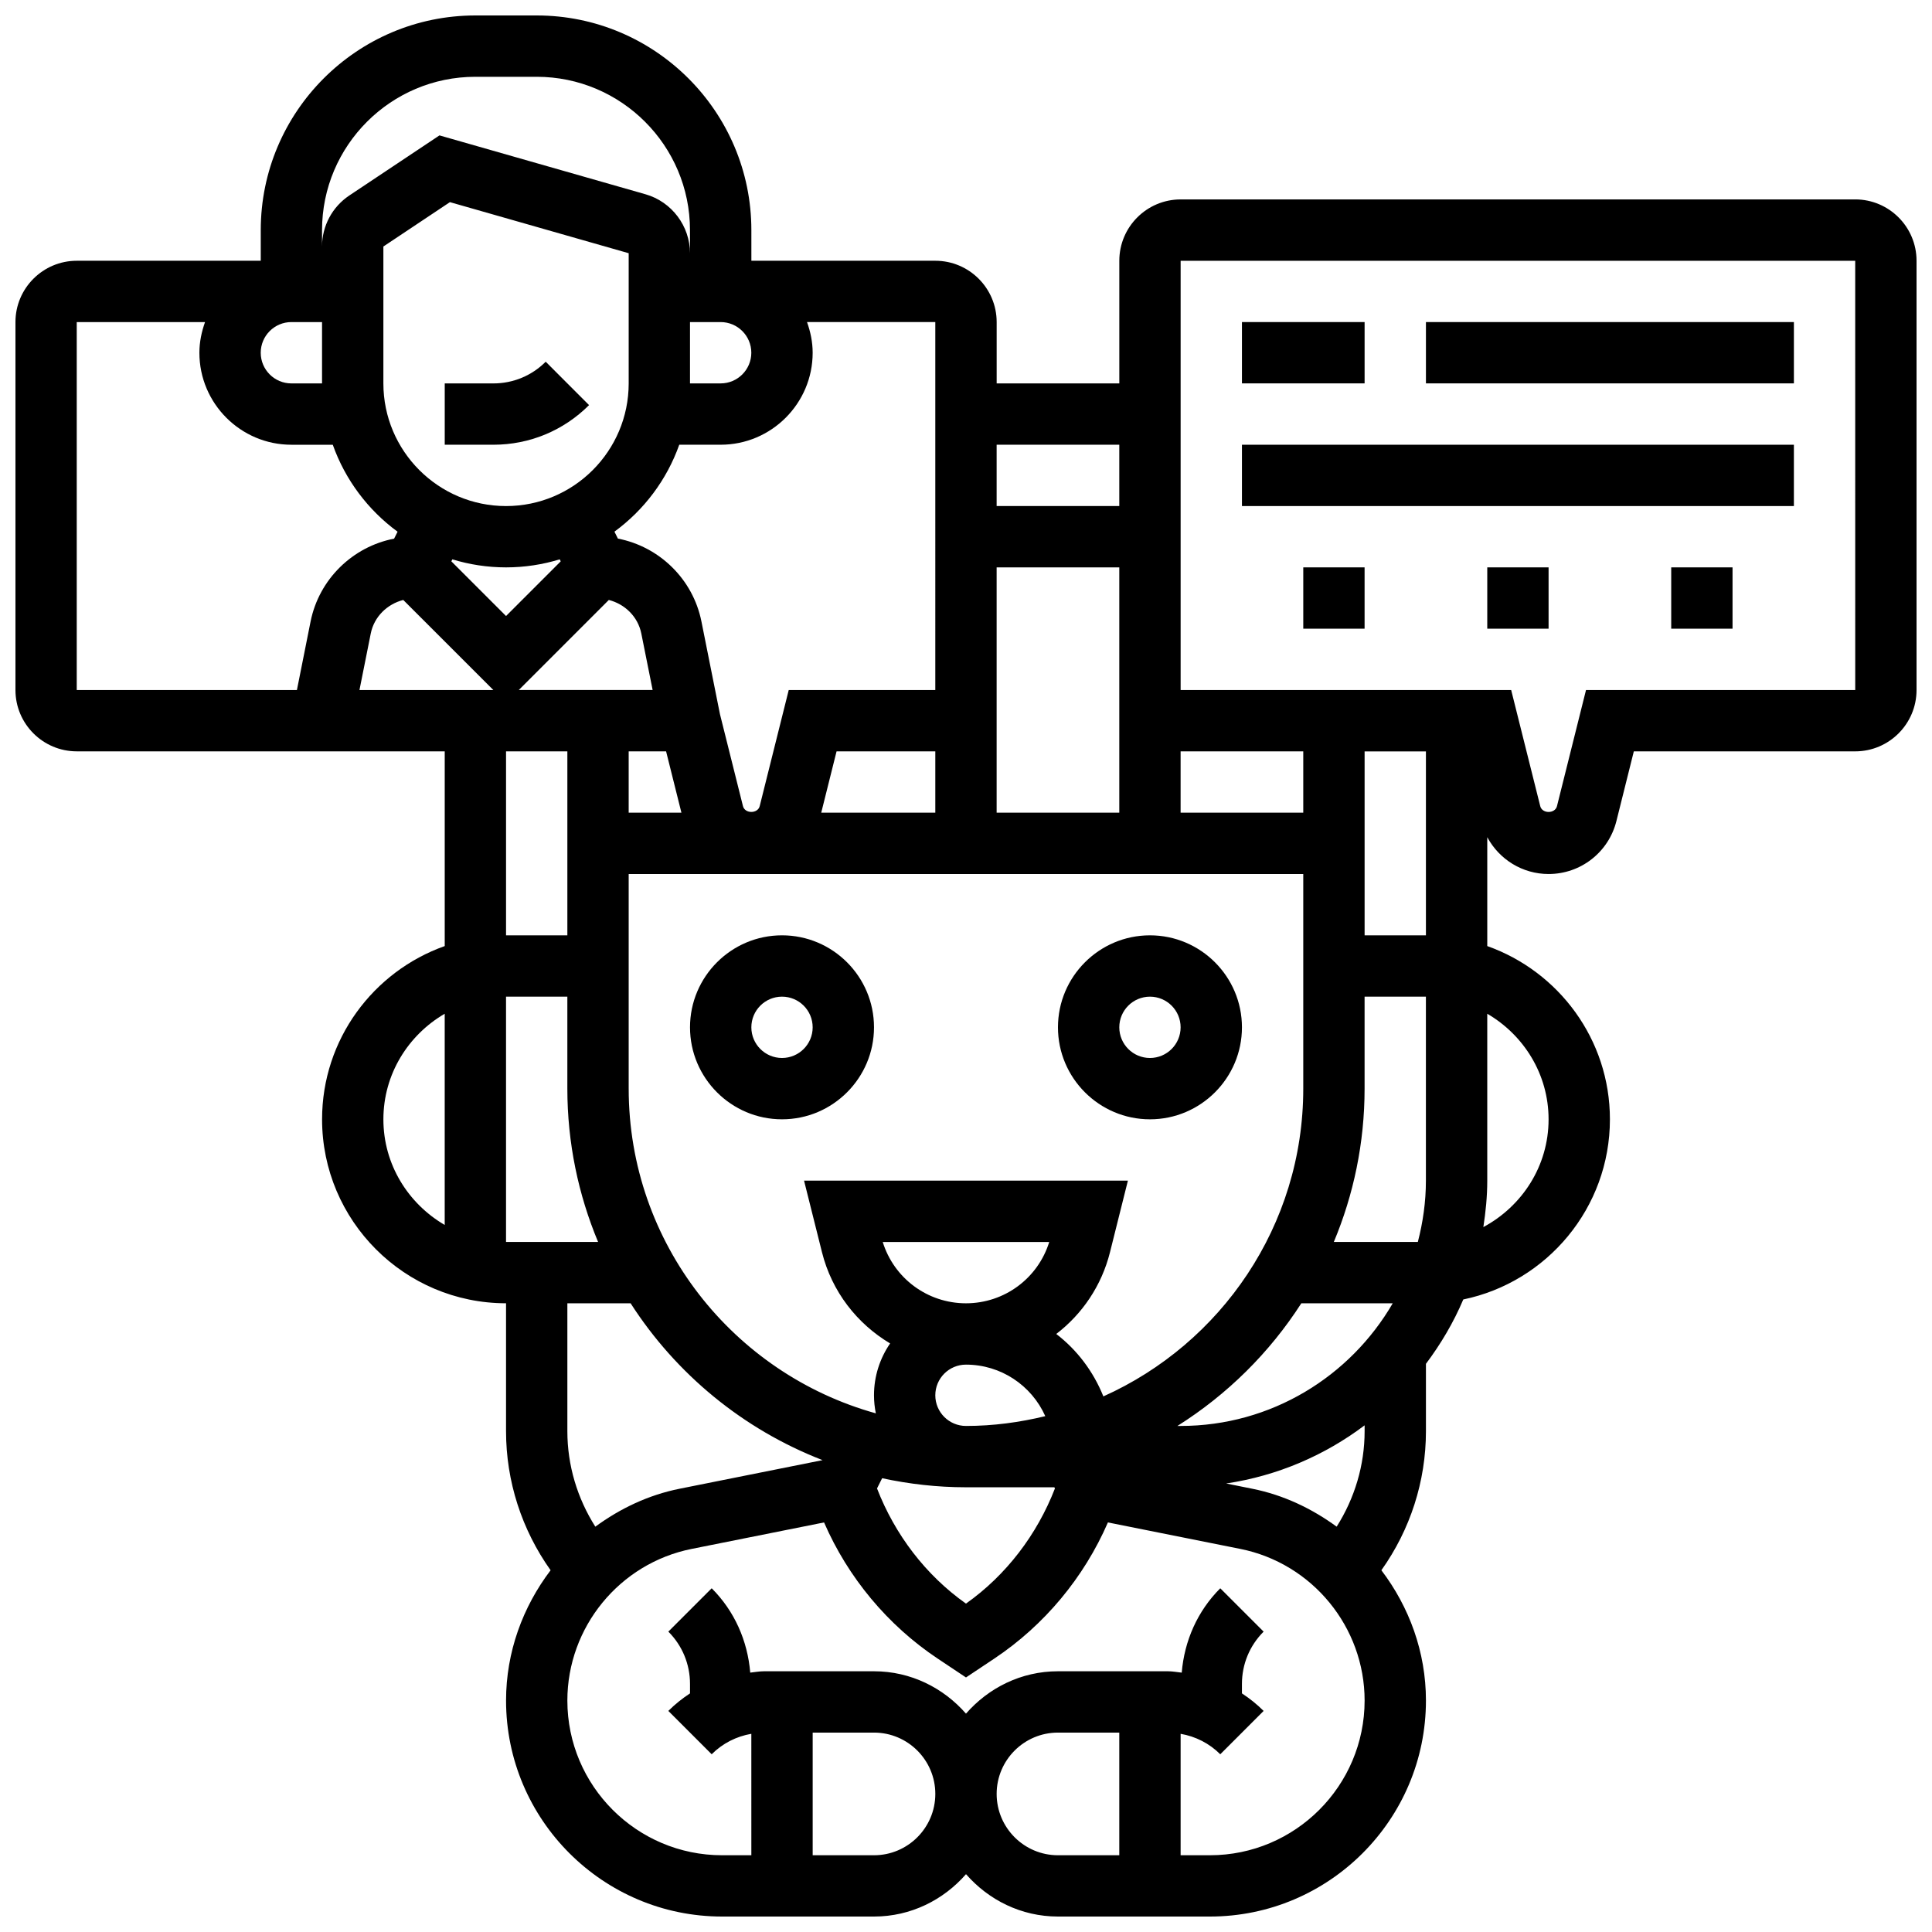
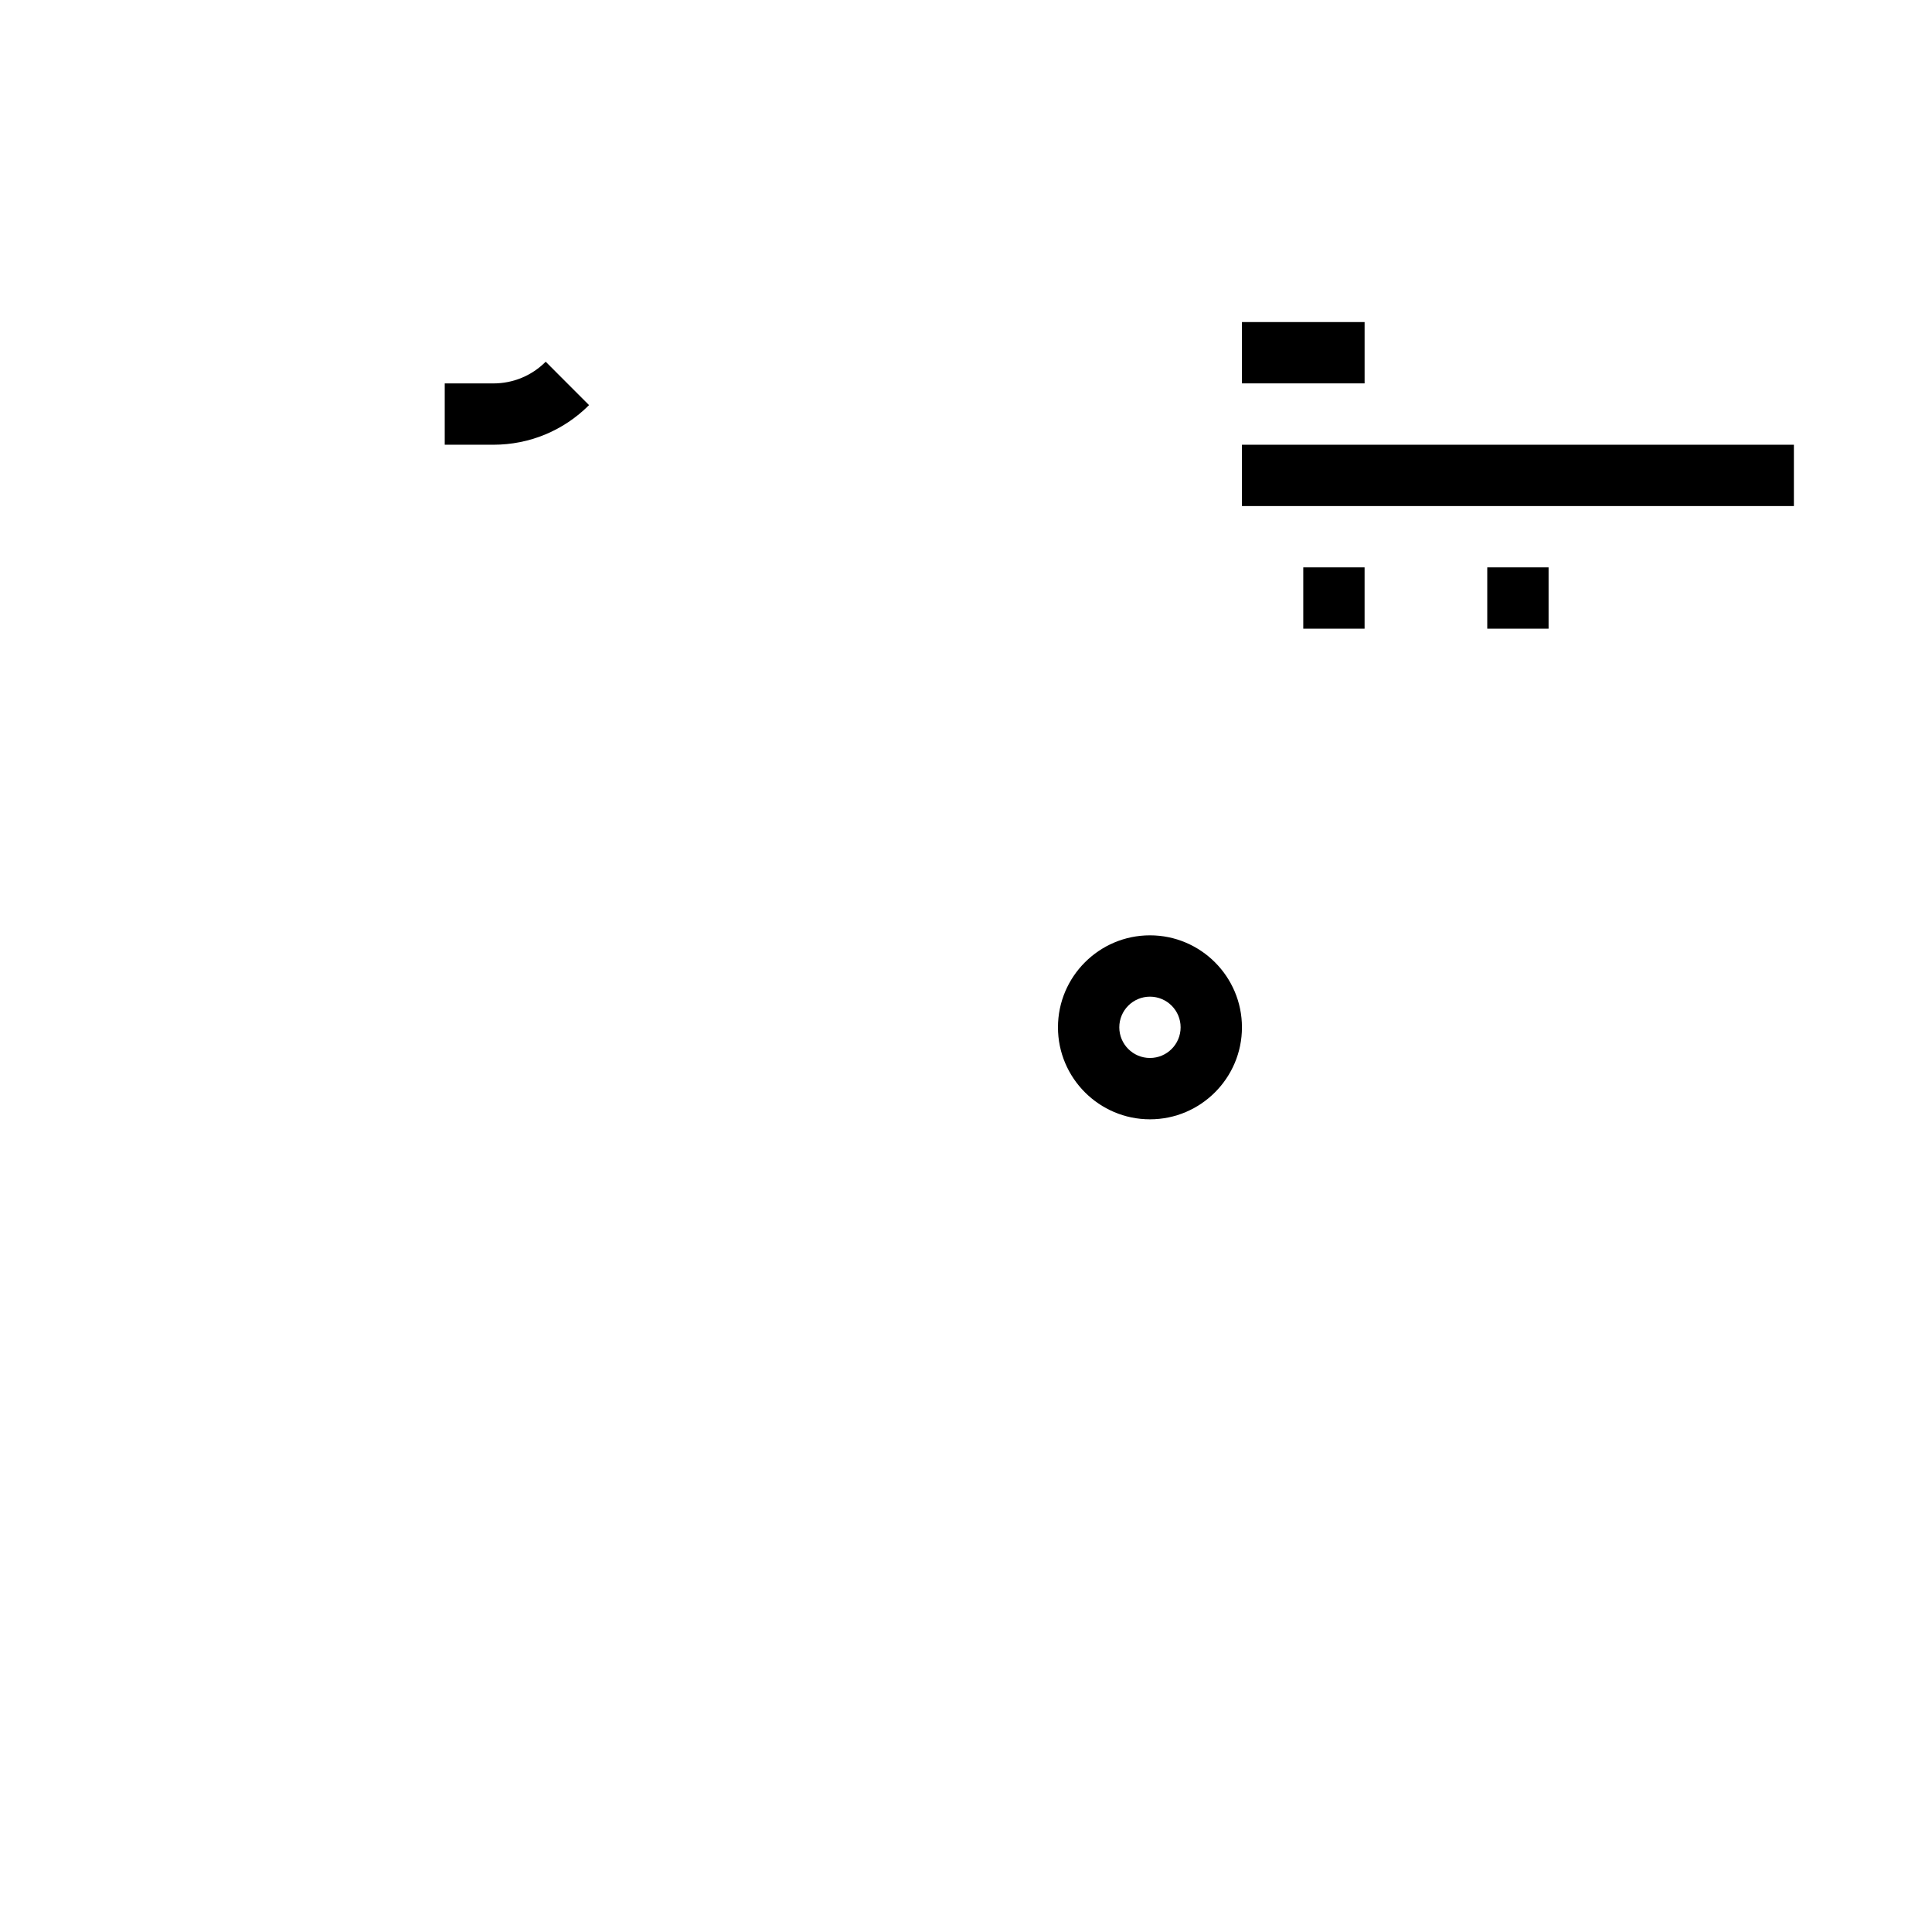
<svg xmlns="http://www.w3.org/2000/svg" width="800px" height="800px" version="1.1" viewBox="144 144 512 512">
  <defs>
    <clipPath id="a">
-       <path d="m148.09 148.09h503.81v503.81h-503.81z" />
-     </clipPath>
+       </clipPath>
  </defs>
  <path d="m448.75 440.63c13.441 0 24.379-10.938 24.379-24.379s-10.938-24.379-24.379-24.379-24.379 10.938-24.379 24.379 10.938 24.379 24.379 24.379zm0-32.504c4.484 0 8.125 3.641 8.125 8.125s-3.641 8.125-8.125 8.125-8.125-3.641-8.125-8.125 3.641-8.125 8.125-8.125z" />
-   <path d="m375.62 416.25c0-13.441-10.938-24.379-24.379-24.379-13.441 0-24.379 10.938-24.379 24.379s10.938 24.379 24.379 24.379c13.441 0 24.379-10.938 24.379-24.379zm-32.504 0c0-4.484 3.641-8.125 8.125-8.125 4.484 0 8.125 3.641 8.125 8.125s-3.641 8.125-8.125 8.125c-4.484 0-8.125-3.641-8.125-8.125z" />
  <path d="m274.75 245.61h-12.891v16.25h12.887c9.582 0 18.586-3.731 25.359-10.5l-11.488-11.5c-3.703 3.711-8.637 5.75-13.867 5.75z" />
  <g clip-path="url(#a)">
-     <path d="m635.65 196.85h-178.77c-8.965 0-16.25 7.289-16.25 16.25v32.504h-32.504v-16.25c0-8.965-7.289-16.25-16.25-16.25h-48.754l-0.004-8.125c0-31.367-25.523-56.883-56.883-56.883h-16.25c-31.359 0-56.883 25.516-56.883 56.883v8.125h-48.758c-8.965 0-16.25 7.289-16.25 16.25v97.512c0 8.965 7.289 16.25 16.25 16.25h97.512v51.602c-18.91 6.711-32.504 24.727-32.504 45.91 0 26.891 21.867 48.754 48.754 48.754v33.902c0 13.293 4.176 26.125 11.809 36.852-7.367 9.699-11.805 21.668-11.805 34.523 0 31.57 25.68 57.246 57.246 57.246h40.266c9.758 0 18.414-4.402 24.379-11.23 5.965 6.828 14.617 11.23 24.375 11.23h40.266c31.57 0 57.246-25.676 57.246-57.246 0-12.855-4.438-24.824-11.809-34.527 7.633-10.719 11.809-23.551 11.809-36.844v-17.859c3.934-5.25 7.312-10.938 9.898-17.055 22.152-4.586 38.859-24.25 38.859-47.742 0-21.184-13.594-39.199-32.504-45.91v-28.855c3.168 5.891 9.312 9.758 16.25 9.758 8.516 0 15.91-5.769 17.977-14.043l4.613-18.461h58.672c8.965 0 16.25-7.289 16.25-16.25v-113.77c0-8.965-7.289-16.254-16.25-16.254zm-113.77 260.03c0 5.625-0.789 11.043-2.137 16.25h-22.266c5.234-12.512 8.152-26.234 8.152-40.625v-24.379h16.25zm-46.016 81.652-6.922-1.391c13.637-2.039 26.148-7.461 36.695-15.414v1.551c0 9.035-2.633 17.77-7.41 25.305-6.543-4.777-14.035-8.387-22.363-10.051zm-197.76-65.398v-65.008h16.25v24.379c0 14.391 2.918 28.117 8.148 40.629zm-14.23-180.9c4.504 1.375 9.281 2.129 14.23 2.129s9.727-0.754 14.23-2.129l0.262 0.527-14.492 14.492-14.488-14.488zm14.23-14.121c-17.926 0-32.504-14.578-32.504-32.504v-36.281l17.633-11.758 47.375 13.535v34.504c0 17.926-14.578 32.504-32.504 32.504zm-27.238 24.883 23.875 23.871h-35.48l2.992-14.977c0.895-4.469 4.348-7.789 8.613-8.895zm54.477 0c4.266 1.098 7.719 4.43 8.613 8.898l3 14.973h-35.477zm86.523 56.375h-30.23l4.062-16.25h26.168zm-71.344-16.25 4.062 16.25h-13.977v-16.25zm-9.914 89.387v-56.883h178.77v56.883c0 36.316-21.801 67.574-52.973 81.551-2.672-6.648-6.996-12.336-12.488-16.543 6.875-5.266 12.02-12.781 14.246-21.68l4.742-18.953h-85.824l4.746 18.949c2.617 10.465 9.297 18.965 18.062 24.191-2.688 3.918-4.273 8.648-4.273 13.742 0 1.641 0.172 3.234 0.488 4.785-37.715-10.488-65.496-45.039-65.496-86.043zm81.258 81.258c0-4.484 3.641-8.125 8.125-8.125 9.223 0 17.348 5.461 21.023 13.652-6.762 1.641-13.773 2.598-21.02 2.598-4.488 0-8.129-3.641-8.129-8.125zm8.129-24.379c-10.184 0-19.078-6.613-22.062-16.25h44.125c-2.984 9.637-11.883 16.25-22.062 16.25zm-22.219 46.359c7.168 1.543 14.594 2.398 22.219 2.398h23.418l0.156 0.309c-4.731 12.207-12.879 22.957-23.574 30.52-10.695-7.559-18.844-18.309-23.574-30.52zm79.098-13.855h-0.844c13.188-8.297 24.418-19.398 32.836-32.504h24.223c-11.262 19.398-32.219 32.504-56.215 32.504zm32.504-162.52h-32.504v-16.25h32.504zm-48.754 0h-32.504v-65.008h32.504zm0-97.512v16.25h-32.504v-16.25zm-48.758 65.008h-38.844l-7.695 30.773c-0.512 2.039-3.918 2.039-4.43 0l-6.102-24.395-4.906-24.547c-2.25-11.254-11.18-19.844-22.137-21.965l-0.918-1.836c7.836-5.731 13.875-13.727 17.18-23.039h10.973c13.441 0 24.379-10.938 24.379-24.379 0-2.859-0.586-5.574-1.496-8.125h33.996zm-65.008-97.512h8.125c4.484 0 8.125 3.648 8.125 8.125 0 4.477-3.641 8.125-8.125 8.125h-8.125zm-97.512-24.375c0-22.402 18.227-40.629 40.629-40.629h16.25c22.402 0 40.629 18.227 40.629 40.629v6.129c0-7.223-4.852-13.645-11.789-15.625l-54.598-15.602-23.883 15.918c-4.531 3.027-7.238 8.082-7.238 13.527zm-8.125 24.375h8.125v16.25l-8.125 0.004c-4.484 0-8.125-3.648-8.125-8.125 0-4.481 3.641-8.129 8.125-8.129zm-56.883 0h34c-0.91 2.555-1.496 5.266-1.496 8.129 0 13.441 10.938 24.379 24.379 24.379h10.969c3.309 9.312 9.344 17.309 17.172 23.047l-0.918 1.836c-10.953 2.121-19.875 10.703-22.137 21.965l-3.621 18.156h-58.348zm113.77 113.77h16.25v48.754h-16.25zm-32.504 97.512c0-11.977 6.582-22.348 16.25-27.984v55.973c-9.668-5.641-16.25-16.012-16.25-27.988zm65.52 48.754c12.043 18.746 29.824 33.414 50.867 41.562l-37.867 7.574c-8.328 1.664-15.82 5.273-22.355 10.059-4.777-7.527-7.41-16.258-7.41-25.293v-33.902zm64.496 146.27h-16.25v-32.504h16.25c8.965 0 16.25 7.289 16.25 16.25 0 8.965-7.289 16.254-16.25 16.254zm32.504-16.254c0-8.965 7.289-16.25 16.25-16.25h16.25v32.504h-16.25c-8.961 0-16.25-7.289-16.25-16.254zm56.516 16.254h-7.762v-32.18c3.957 0.684 7.606 2.519 10.508 5.422l11.488-11.488c-1.77-1.77-3.707-3.309-5.746-4.648v-2.496c0-5.242 2.039-10.164 5.746-13.871l-11.488-11.488c-6.055 6.055-9.508 13.918-10.215 22.355-1.219-0.125-2.414-0.363-3.656-0.363h-29.141c-9.758 0-18.414 4.402-24.379 11.23-5.961-6.824-14.617-11.23-24.375-11.23h-29.141c-1.242 0-2.438 0.234-3.656 0.359-0.707-8.434-4.16-16.301-10.215-22.355l-11.488 11.488c3.703 3.707 5.742 8.641 5.742 13.871v2.496c-2.039 1.34-3.973 2.875-5.746 4.648l11.488 11.488c2.902-2.902 6.551-4.738 10.508-5.422l0.004 32.184h-7.762c-22.605 0-40.996-18.391-40.996-40.996 0-19.469 13.855-36.379 32.957-40.191l35.07-7.012c6.34 14.586 16.836 27.23 30.105 36.078l7.508 5.004 7.508-5.004c13.27-8.848 23.77-21.492 30.105-36.078l35.07 7.012c19.105 3.82 32.957 20.723 32.957 40.191-0.004 22.605-18.395 40.996-41 40.996zm89.75-195.02c0 12.398-7.055 23.062-17.285 28.547 0.621-4.023 1.035-8.102 1.035-12.297v-44.238c9.668 5.641 16.25 16.012 16.25 27.988zm-48.754-48.758v-48.754h16.25v48.754zm130.02-65.008h-71.348l-7.695 30.773c-0.512 2.039-3.918 2.039-4.43 0l-7.703-30.773h-87.598v-113.76h178.77z" />
-   </g>
+     </g>
  <path d="m473.13 229.35h32.504v16.25h-32.504z" />
-   <path d="m521.89 229.35h97.512v16.25h-97.512z" />
  <path d="m473.13 261.86h146.27v16.25h-146.27z" />
  <path d="m489.38 294.36h16.25v16.25h-16.25z" />
  <path d="m538.14 294.36h16.25v16.25h-16.25z" />
-   <path d="m586.89 294.36h16.25v16.25h-16.25z" />
</svg>